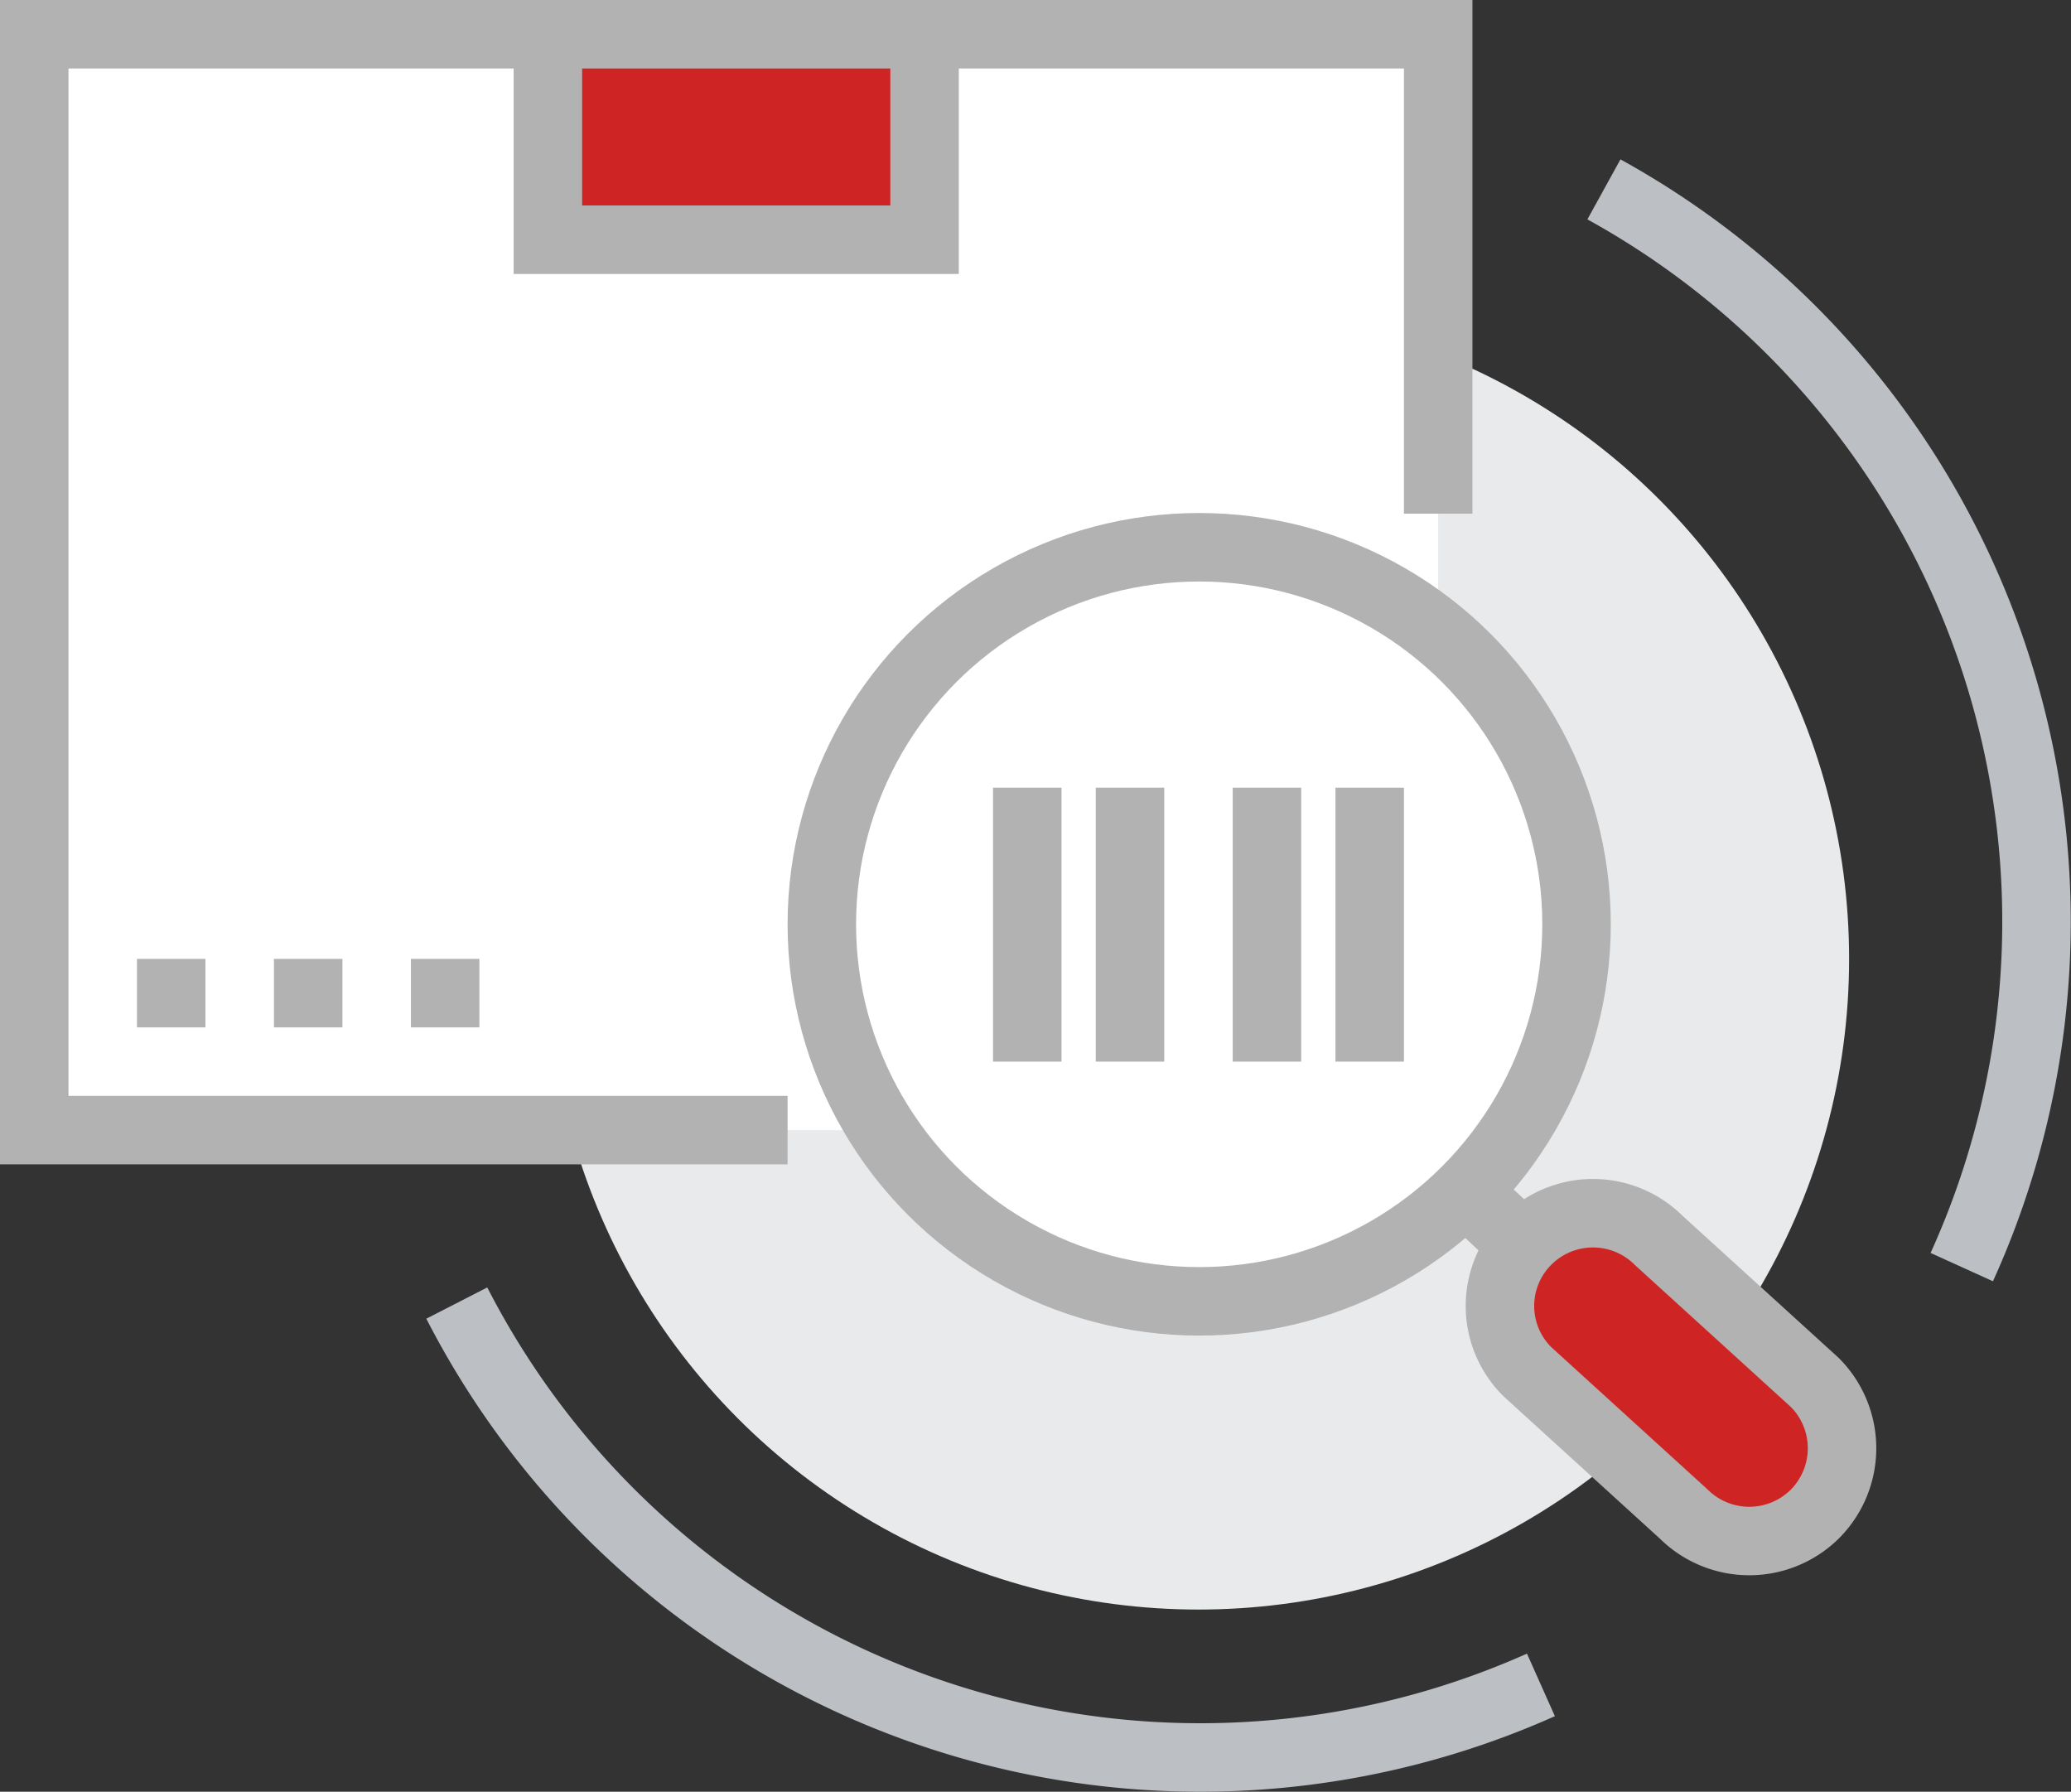
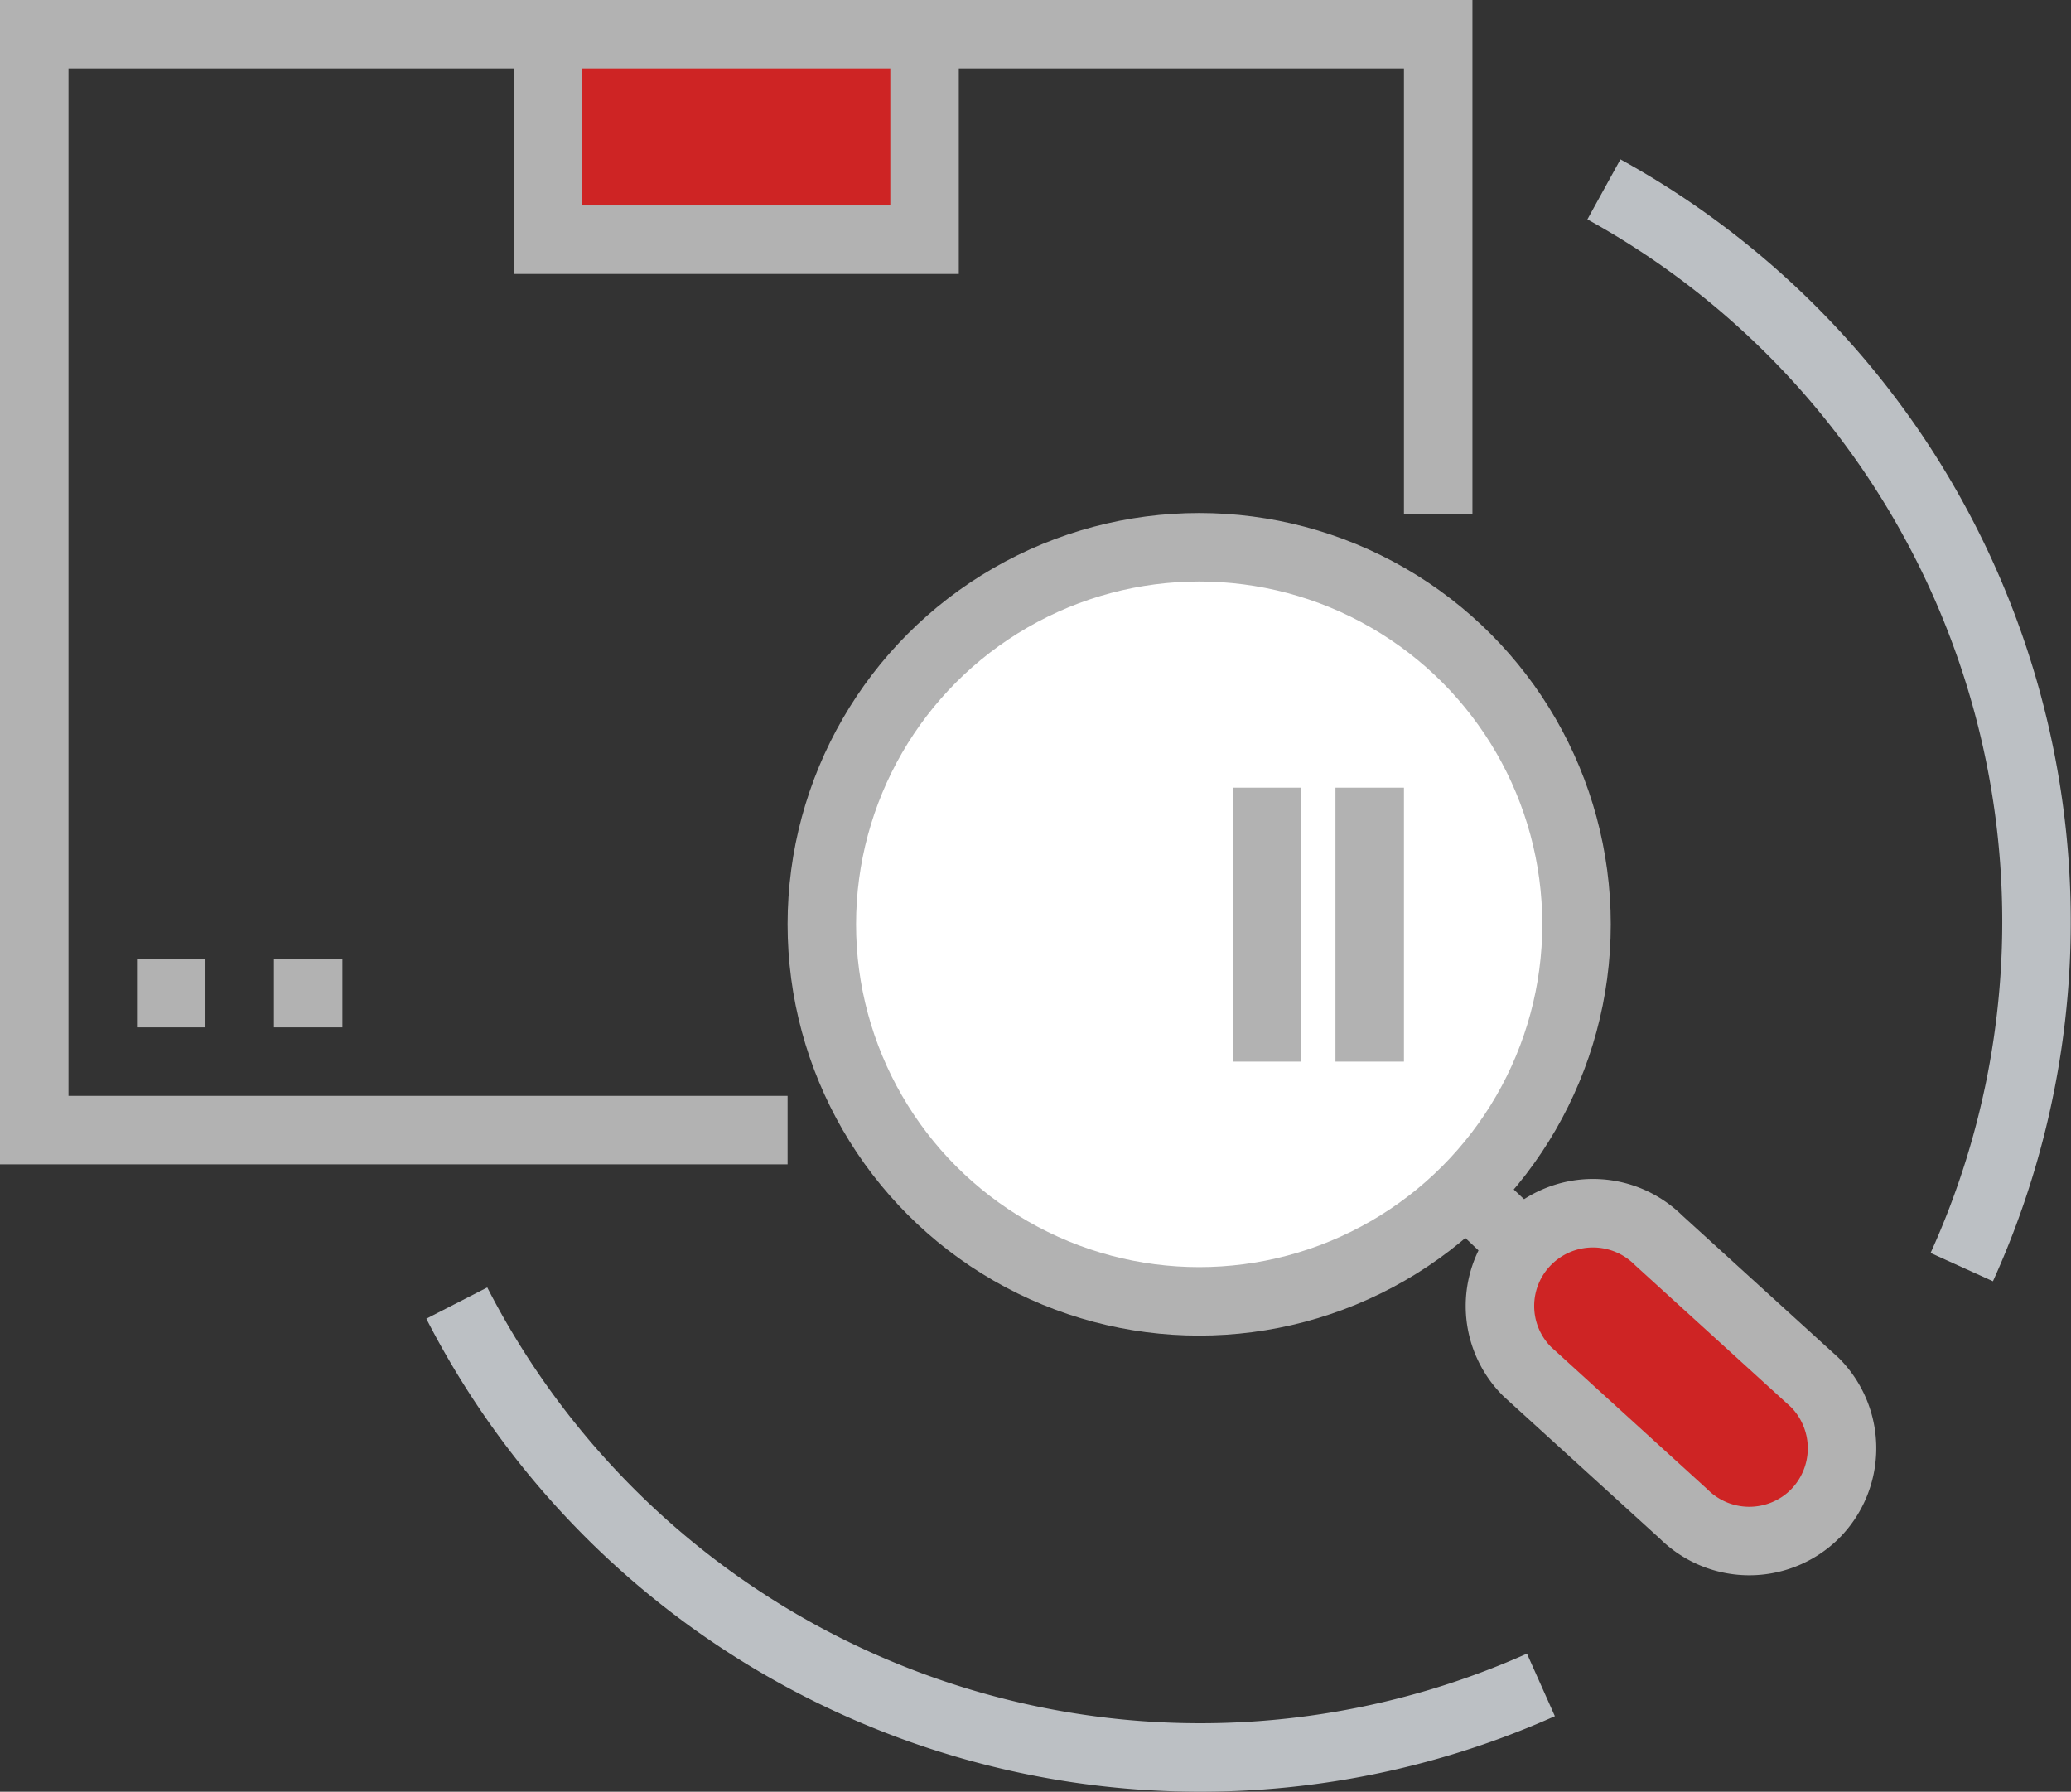
<svg xmlns="http://www.w3.org/2000/svg" viewBox="0 0 60.48 52.32">
  <rect x="0" y="0" width="60.48" height="52.32" fill="#333333" stroke="none" />
  <defs>
    <style>.cls-1{fill:#e9eaeb;}.cls-2,.cls-5{fill:#fff;}.cls-3,.cls-6{fill:none;}.cls-3,.cls-4,.cls-5{stroke:#b2b2b2;}.cls-3,.cls-4,.cls-5,.cls-6{stroke-miterlimit:10;stroke-width:2px;}.cls-4{fill:#ce2424;}.cls-6{stroke:#bcc0c4;}</style>
  </defs>
  <title>incelensin</title>
  <g id="Layer_2" data-name="Layer 2">
    <g id="Isolation_Mode" data-name="Isolation Mode">
-       <circle class="cls-1" cx="35" cy="28" r="19" />
-       <polygon class="cls-2" points="1 1 1 33 42 33 42 15 42 1 1 1" />
      <polyline class="cls-3" points="42 15 42 1 1 1 1 33 23 33" />
      <rect class="cls-4" x="16" y="1" width="11" height="6" />
      <line class="cls-3" x1="4" y1="29" x2="6" y2="29" />
      <line class="cls-3" x1="8" y1="29" x2="10" y2="29" />
-       <line class="cls-3" x1="12" y1="29" x2="14" y2="29" />
      <line class="cls-3" x1="42.64" y1="34.63" x2="48.93" y2="40.57" />
      <ellipse class="cls-5" cx="35.02" cy="26.99" rx="11.02" ry="11.01" />
-       <path class="cls-4" d="M53,44.21h0a2.72,2.72,0,0,1-3.83,0L44.6,40.05a2.7,2.7,0,0,1,0-3.83h0a2.72,2.72,0,0,1,3.84,0L53,40.37A2.72,2.72,0,0,1,53,44.21Z" />
-       <line class="cls-3" x1="30" y1="23" x2="30" y2="31" />
-       <line class="cls-3" x1="33" y1="23" x2="33" y2="31" />
+       <path class="cls-4" d="M53,44.21h0a2.72,2.72,0,0,1-3.83,0L44.6,40.05a2.7,2.7,0,0,1,0-3.83a2.72,2.72,0,0,1,3.84,0L53,40.37A2.72,2.72,0,0,1,53,44.21Z" />
      <line class="cls-3" x1="37" y1="23" x2="37" y2="31" />
      <line class="cls-3" x1="40" y1="23" x2="40" y2="31" />
      <path class="cls-6" d="M46.84,5.53h0A24.41,24.41,0,0,1,57.29,37" />
      <path class="cls-6" d="M13.34,38.05A24.4,24.4,0,0,0,45,49.2" />
    </g>
  </g>
</svg>